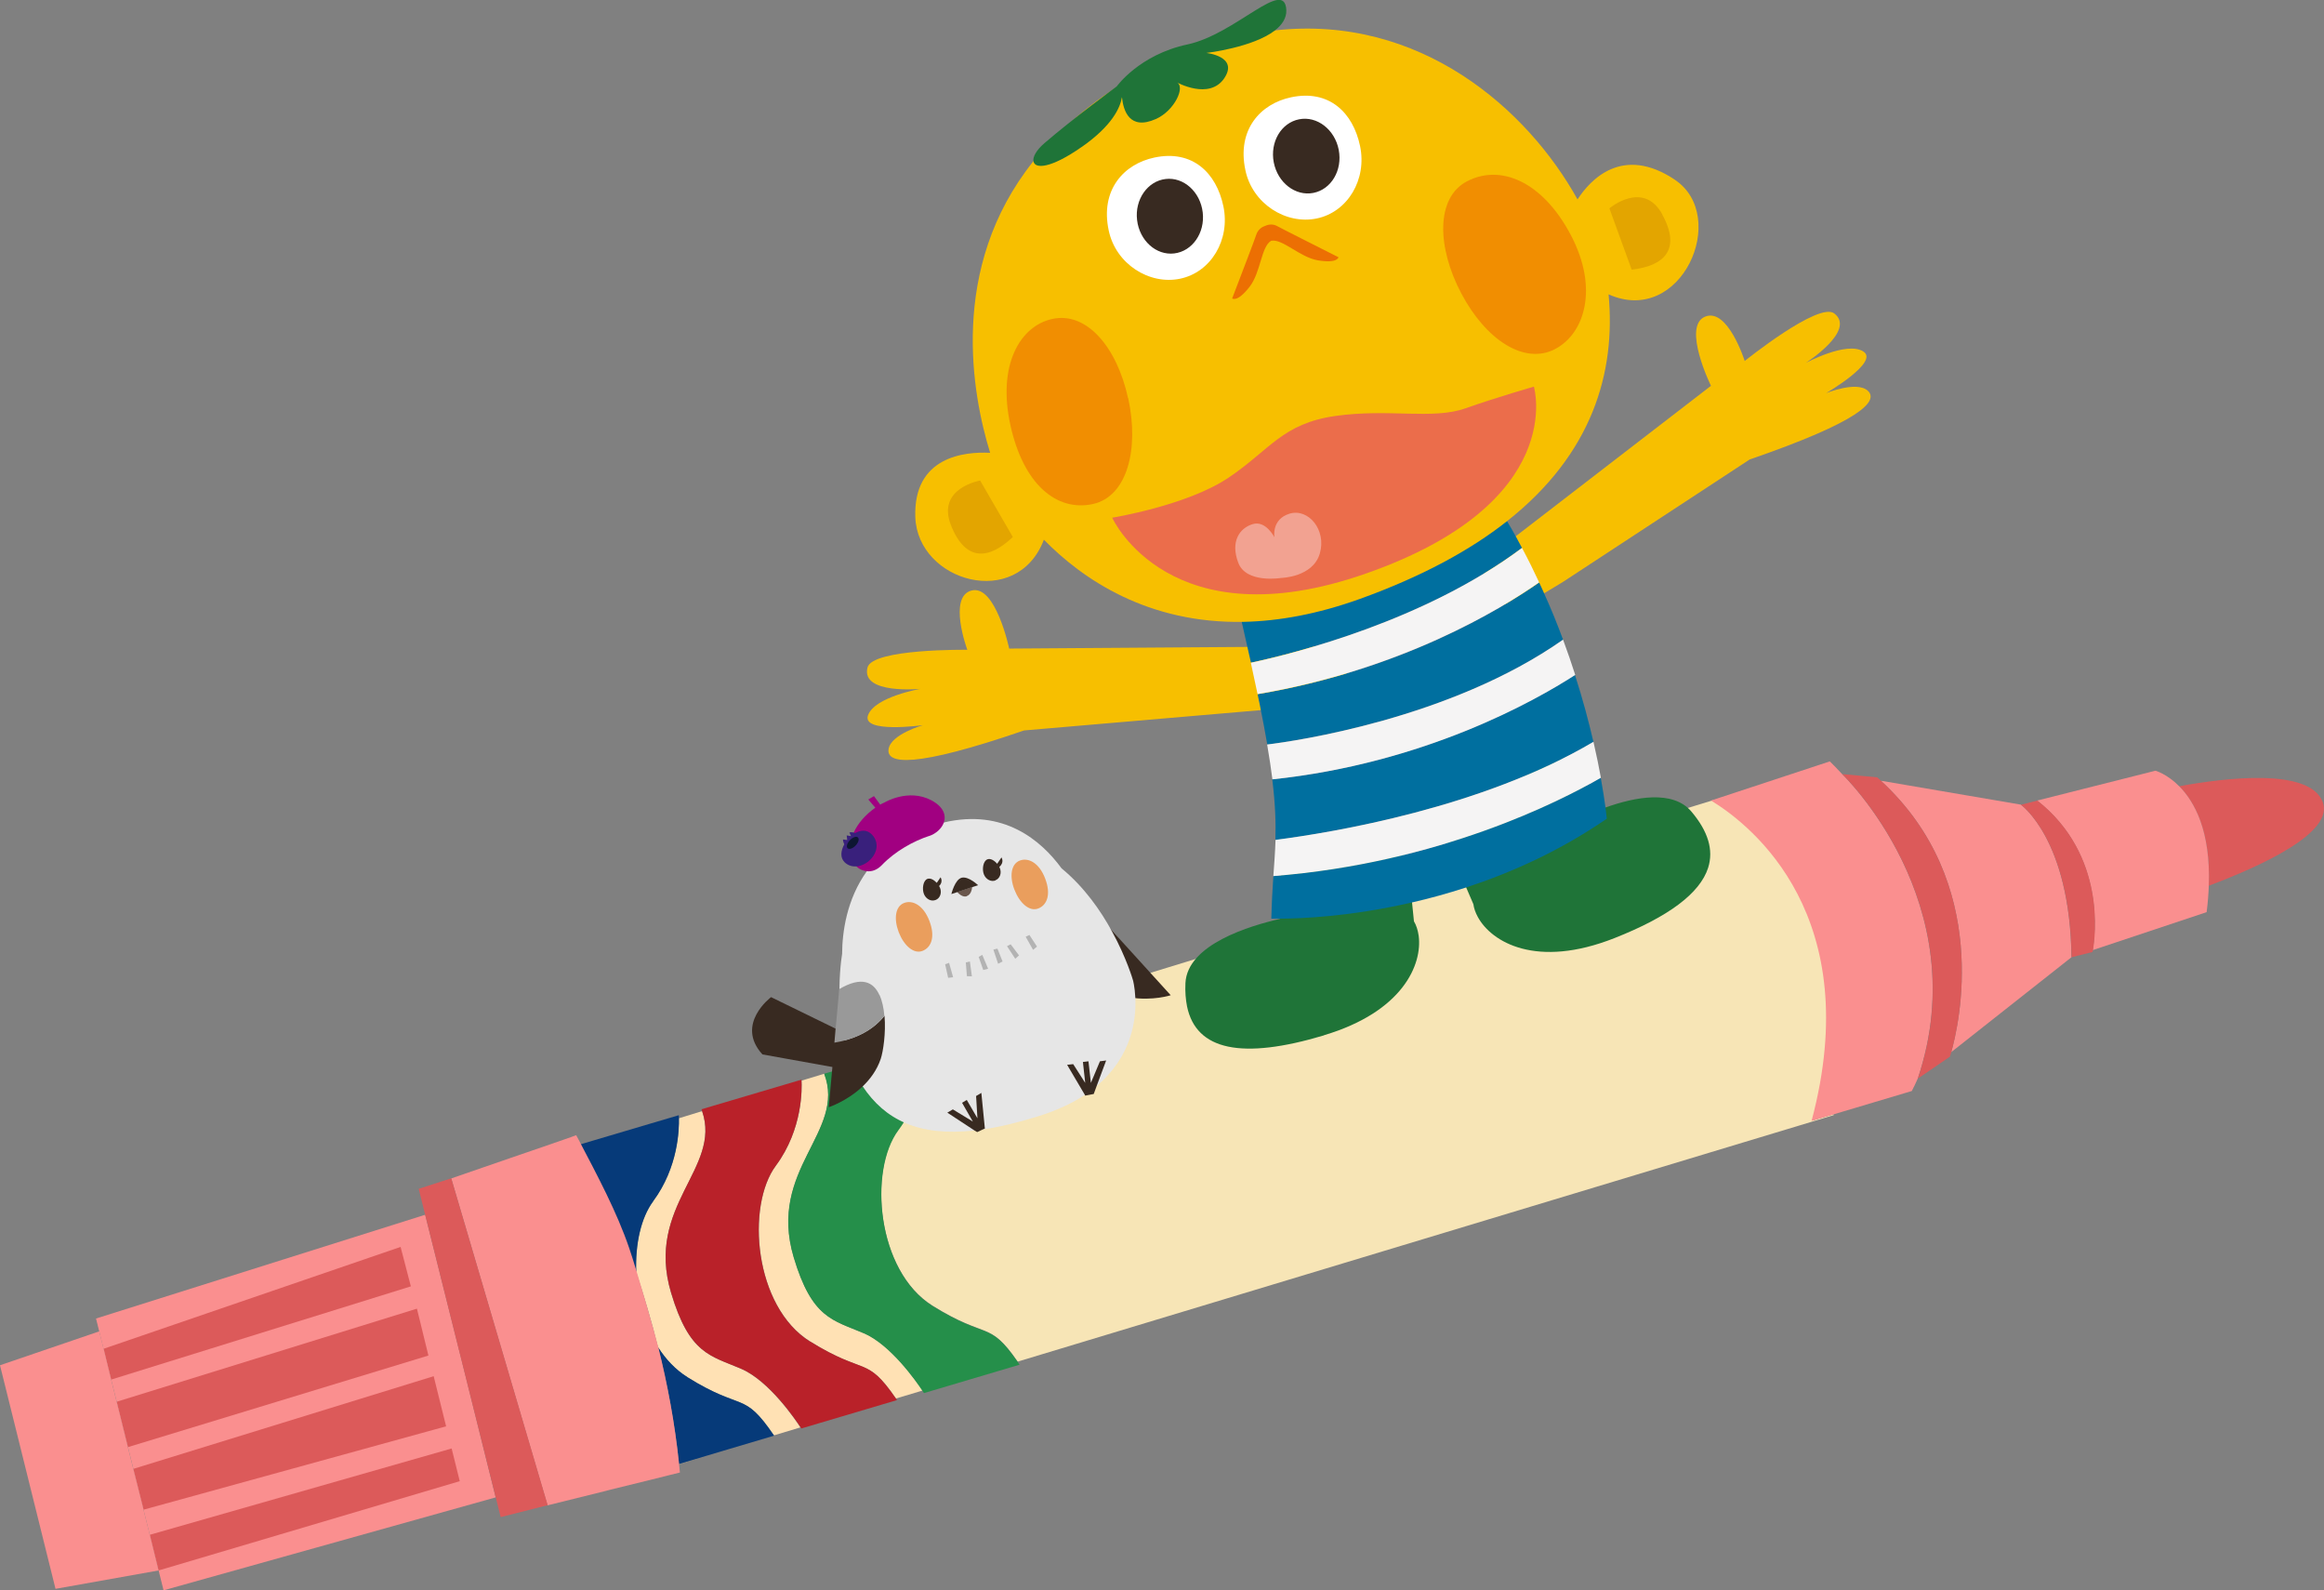
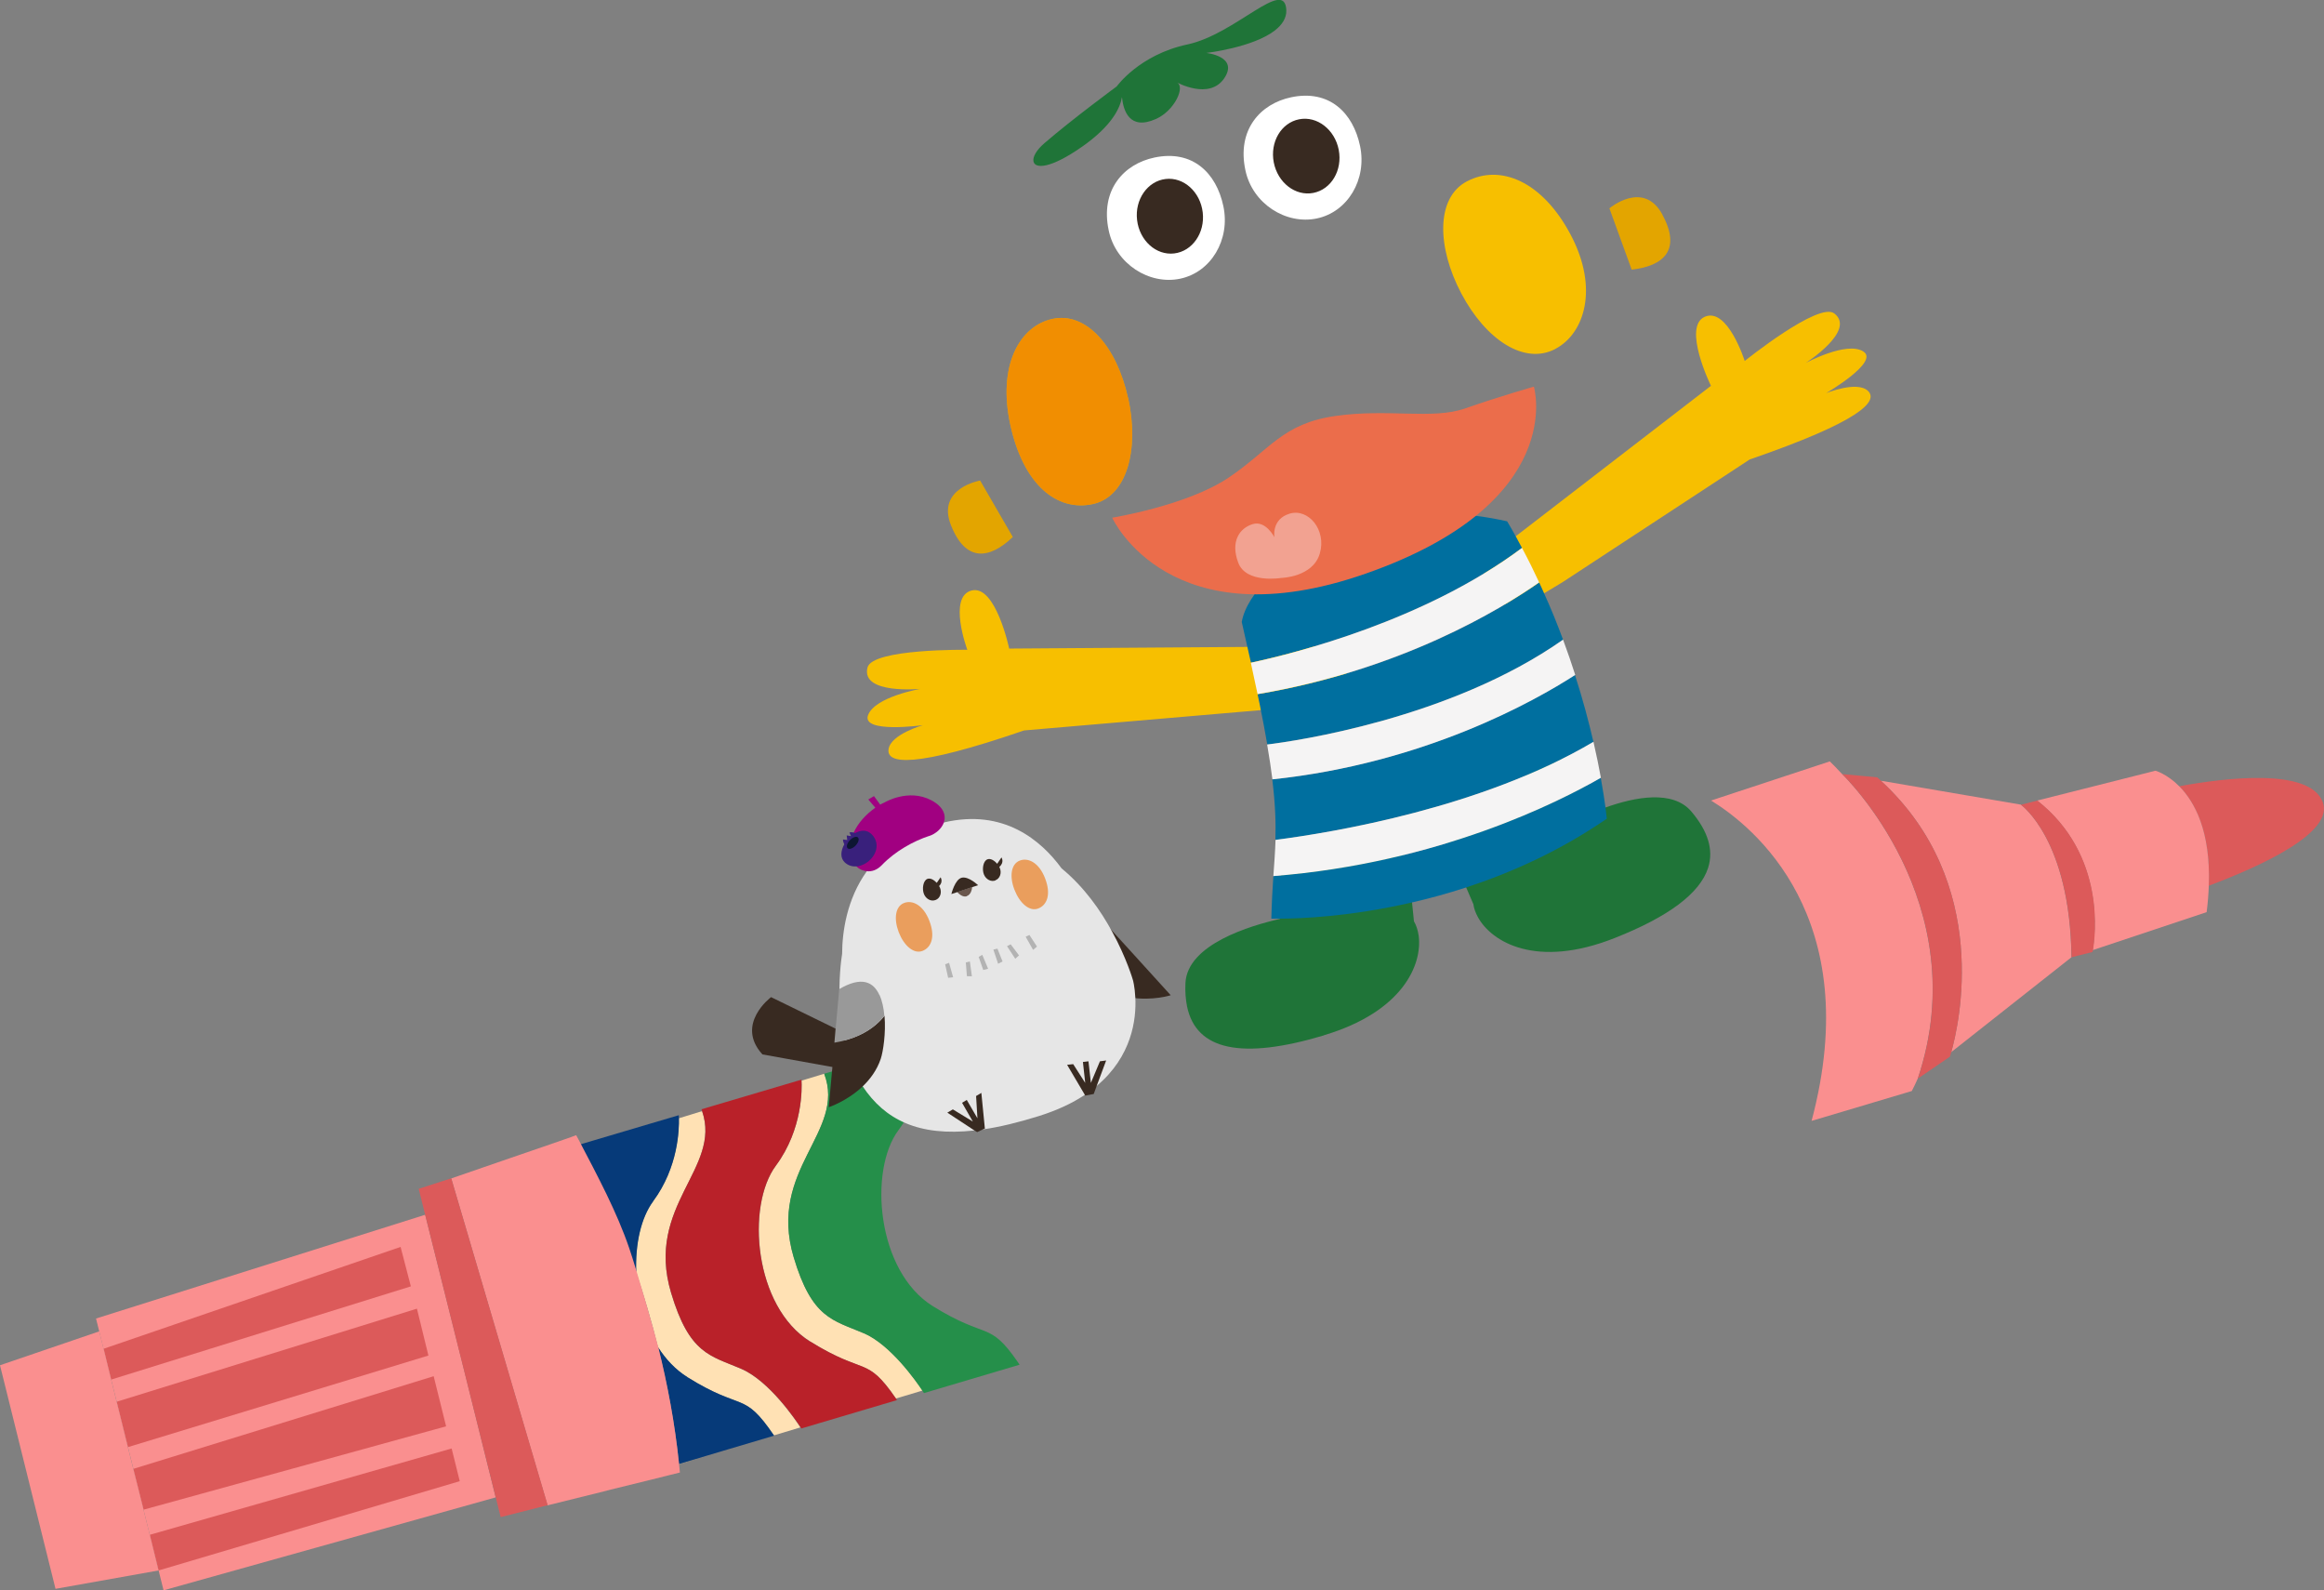
<svg xmlns="http://www.w3.org/2000/svg" id="Layer_2" data-name="Layer 2" viewBox="0 0 172.07 117.72">
  <rect x="0" y="0" width="172.07" height="117.72" fill="#808080" stroke="none" />
  <defs>
    <style>
      .cls-1 {
        fill: #fa8f8f;
      }

      .cls-2 {
        fill: #f7bf00;
      }

      .cls-3 {
        fill: #f7e5b6;
      }

      .cls-4 {
        fill: #f8db92;
      }

      .cls-5 {
        fill: #006f9f;
      }

      .cls-6 {
        fill: #6a574d;
      }

      .cls-7, .cls-8 {
        fill: #ec6f03;
      }

      .cls-9 {
        fill: #eb6d4b;
      }

      .cls-10 {
        fill: #e6e6e6;
      }

      .cls-11 {
        fill: #f5f4f4;
      }

      .cls-12 {
        fill: #fff;
      }

      .cls-13 {
        fill: #ffe1b4;
      }

      .cls-14 {
        fill: #f2a291;
      }

      .cls-15 {
        fill: #e3a500;
      }

      .cls-16 {
        fill: #999;
      }

      .cls-17 {
        fill: #a10081;
      }

      .cls-18 {
        fill: #b3b3b3;
      }

      .cls-19 {
        fill: #b92129;
      }

      .cls-20 {
        fill: #dc5a5a;
      }

      .cls-21 {
        fill: #1f7438;
      }

      .cls-22 {
        fill: #063a79;
      }

      .cls-23 {
        fill: #382a21;
      }

      .cls-24 {
        fill: #0d1632;
      }

      .cls-25 {
        fill: #258f4a;
      }

      .cls-26 {
        fill: #39207c;
      }

      .cls-8 {
        opacity: .6;
      }
    </style>
  </defs>
  <g id="_デザインオブジェクト" data-name="デザインオブジェクト">
    <g>
      <g>
-         <path class="cls-3" d="M135.77,82.55v-.07s-1.52,.45-1.52,.45c4.04-15.13-4.38-21.85-7.37-23.71l-43.85,13.45-2.64,.81-8.44,2.59-5.91,1.81-4.64,1.42,7.01-2.08s.31,3.4-1.9,6.38c-2.21,2.98-1.62,10.46,2.54,13.05,4.08,2.54,4.15,1.04,6.3,4.14l60.43-18.25Z" />
        <path class="cls-20" d="M163.55,65.56c3.94-1.48,9.31-3.95,8.42-6.21-1-2.54-7.23-1.77-10.62-1.15,1.12,1.13,2.34,3.31,2.19,7.36Z" />
        <path class="cls-13" d="M54.87,101.32c-2.29-.98-3.84-1.09-5.19-5.63-1.92-6.45,3.76-9.19,2.3-13.44l-1.72,.53c.02,.8-.04,3.62-1.91,6.14-.9,1.21-1.33,3.17-1.25,5.24,.57,1.72,1.13,3.59,1.62,5.57,.57,.9,1.29,1.66,2.17,2.21,4.15,2.58,4.14,.98,6.41,4.31l1.96-.59c-.33-.51-2.31-3.45-4.4-4.34Z" />
        <path class="cls-13" d="M63.96,98.69c-2.29-.98-3.84-1.09-5.19-5.63-1.94-6.53,3.89-9.25,2.26-13.58l-1.68,.51c.03,.51,.12,3.57-1.9,6.29-2.21,2.98-1.62,10.44,2.54,13.02,4.11,2.56,4.14,1.01,6.35,4.22l1.97-.59c-.47-.71-2.36-3.4-4.34-4.25Z" />
        <path class="cls-4" d="M50.28,108.37s0,0,0,.01l2.14-.65-2.14,.64Z" />
        <path class="cls-1" d="M154.95,70.33l8.43-2.81c.09-.7,.14-1.35,.16-1.96,.15-4.06-1.07-6.23-2.19-7.36-.91-.92-1.76-1.15-1.76-1.15l-8.76,2.21c5.13,4.04,4.28,10.12,4.11,11.08Z" />
        <path class="cls-1" d="M144.46,77.89l8.91-7.03c-.1-8.73-3.75-11.3-3.75-11.3l-10.36-1.77c8.25,7.59,5.77,18.13,5.21,20.1Z" />
        <polygon class="cls-1" points="12.11 117.72 36.7 110.84 34.37 101.46 31.48 89.92 7.11 97.6 12.11 117.72" />
        <polygon class="cls-20" points="29.66 92.3 7.67 99.84 7.67 99.84 8.23 102.12 30.42 95.22 29.66 92.3" />
        <polygon class="cls-20" points="30.87 96.87 8.64 103.76 9.47 107.12 31.72 100.34 30.87 96.87" />
        <polygon class="cls-20" points="10.63 111.75 33.03 105.58 32.11 101.87 9.87 108.73 10.55 111.44 10.63 111.75" />
        <polygon class="cls-20" points="34.04 109.64 33.44 107.22 11.09 113.61 11.74 116.25 34.04 109.64" />
        <path class="cls-1" d="M134.13,82.97l1.52-.45,5.9-1.76c.16-.31,.31-.62,.44-.92h0s0,0,0,0c4.36-13-5.6-22.54-5.6-22.54h0c-.19-.2-.34-.37-.48-.51-.08-.08-.15-.15-.21-.21-.14-.14-.22-.22-.22-.22l-8.8,2.9s.06,.04,.09,.05c2.99,1.85,11.39,8.55,7.36,23.66Z" />
        <path class="cls-20" d="M142,79.84s0,0,0,0l2.37-1.62s.04-.12,.1-.33c.56-1.98,3.04-12.51-5.21-20.1-.09-.08-.17-.17-.27-.25l-2.59-.24h0s9.96,9.54,5.6,22.54Z" />
        <path class="cls-20" d="M153.37,70.86l1.56-.39s.01-.05,.03-.13c.17-.96,1.01-7.04-4.11-11.08h0s-1.22,.31-1.22,.31c0,0,3.65,2.57,3.75,11.3Z" />
        <polygon class="cls-1" points="11.09 113.61 10.55 111.44 9.87 108.73 9.47 107.12 8.68 103.93 8.23 102.12 7.67 99.84 7.35 98.55 0 101.06 4.11 117.61 11.74 116.25 11.74 116.25 11.09 113.61" />
        <path class="cls-25" d="M69.06,96.68c-4.16-2.59-4.75-10.05-2.54-13.02,2.21-2.98,1.9-6.37,1.9-6.37l-6.99,2.07-.41,.12s0,0,0,0c1.64,4.33-4.2,7.05-2.26,13.58,1.36,4.55,2.9,4.65,5.19,5.63,1.98,.85,3.87,3.54,4.34,4.25,.07,.11,.12,.18,.12,.18l7.08-2.1c-.05-.07-.1-.14-.14-.21-2.14-3.09-2.22-1.6-6.29-4.13Z" />
        <path class="cls-19" d="M59.98,99.31c-4.16-2.59-4.75-10.05-2.54-13.02,2.02-2.72,1.93-5.79,1.9-6.29,0-.05,0-.08,0-.08l-7.4,2.19s.03,.1,.05,.14c1.46,4.24-4.23,6.98-2.3,13.44,1.36,4.55,2.9,4.65,5.19,5.63,2.09,.89,4.07,3.83,4.4,4.34,.03,.05,.05,.08,.05,.08l7.08-2.1s-.05-.08-.08-.12c-2.21-3.21-2.24-1.67-6.35-4.22Z" />
        <path class="cls-22" d="M50.9,101.94c-.88-.55-1.6-1.32-2.17-2.21,.68,2.72,1.24,5.64,1.54,8.64l2.14-.64,.97-.29,3.94-1.17s-.01-.01-.02-.02c-2.27-3.34-2.27-1.73-6.41-4.31Z" />
        <path class="cls-22" d="M48.36,88.92c1.87-2.52,1.93-5.34,1.91-6.14,0-.14-.01-.23-.01-.23l-2.1,.62-5.67,1.68c.13,.23,.59,.95,.58,1.01,.8,1.7,2.75,4.43,4.04,8.31-.08-2.07,.35-4.02,1.25-5.24Z" />
        <path class="cls-1" d="M44.95,110.33l3.34-.82,1.36-.34,.69-.17c-.02-.21-.04-.41-.06-.62,0,0,0,0,0-.01-.31-3-.86-5.92-1.54-8.64-.25-1.02-1.63-5.83-2.15-7.33-.9-2.65-2.34-5.35-3.74-8.02-.04-.08-.19-.35-.19-.35l-.38,.14-1.32,.46-3.26,1.12-4.29,1.48,7.13,24.2,4.4-1.09Z" />
        <polygon class="cls-20" points="37.07 112.3 40.55 111.42 33.41 87.22 31 88 37.07 112.3" />
      </g>
      <g>
        <path class="cls-2" d="M137.95,26.01c-1.24-.77-4.26,.86-4.26,.86,0,0,3.77-2.4,2.12-3.67-1.15-.89-6.63,3.52-6.63,3.52,0,0-1.27-4.01-2.96-3.27-1.68,.74,.46,5.11,.46,5.11l-14.33,11.04c-4.9,3.41-1.87,6.37,1.34,4.7l2.01-1.21,13.85-9.08c8.19-2.82,9.56-4.32,8.75-5.08-.81-.76-3.09,.17-3.09,.17,0,0,3.98-2.32,2.75-3.08Z" />
        <path class="cls-21" d="M98.03,76.63c5.84-1.74,7.29-5.24,7.01-7.36-.06-.42-.18-.79-.35-1.07l-.14-1.38-.81-4.82-8.87,.53-.1,5.49c-2.16,.49-6.87,1.87-7,4.76-.03,.64,.02,1.21,.12,1.72,.68,3.27,4.09,3.95,10.14,2.14Z" />
        <path class="cls-21" d="M108.56,65.7l.53,1.23c.04,.3,.15,.62,.33,.95,1.02,1.87,4.35,3.84,10.12,1.56,4-1.58,6.32-3.31,6.93-5.2,.42-1.32,0-2.71-1.25-4.18-1.37-1.6-4.15-1.07-6.34-.29l-3.67-4.02-8.37,6.22,1.72,3.72Z" />
        <path class="cls-2" d="M97.58,47.85l-22.86,.16s-1-4.75-2.78-4.3c-1.78,.45-.32,4.39-.32,4.39,0,0-7.03-.1-7.39,1.31-.51,2.02,3.93,1.58,3.93,1.58,0,0-3.38,.58-3.89,1.95-.5,1.37,4.06,.74,4.06,.74,0,0-2.37,.67-2.54,1.77-.17,1.1,1.84,1.44,10.03-1.38l22.38-1.92c2.05-.5,2.23-3.82-.62-4.29h0Z" />
        <g>
          <path class="cls-5" d="M112.69,40.56c-.14-.26-.28-.52-.42-.78-.22-.4-.44-.79-.68-1.19-2.8-.63-7.52-1.2-12.05,.68-4.67,1.94-7.24,4.71-7.6,6.77,.11,.46,.22,.99,.32,1.42,.12,.55,.24,1.08,.36,1.59,3.27-.7,12.87-3.11,20.08-8.5Z" />
          <path class="cls-5" d="M94.2,57.69c.23,1.88,.27,3.22,.23,4.49,4.28-.56,15.31-2.39,23.55-7.26-.34-1.46-.78-3.14-1.37-4.96-2.99,1.93-11.15,6.54-22.42,7.73Z" />
          <path class="cls-5" d="M93.11,51.38c.05,.26,.11,.51,.16,.76,.22,1.1,.41,2.08,.56,2.97,1.99-.25,13.55-1.89,21.9-7.76-.42-1.14-.9-2.32-1.44-3.51-.11-.24-.21-.48-.33-.72-2.85,1.99-10.22,6.48-20.85,8.27Z" />
          <path class="cls-5" d="M94.28,64.85c-.06,.91-.12,1.91-.15,3.15,0,0,.23,0,.64,0,1.43,0,5.15-.13,9.78-1.2,1.28-.29,2.62-.66,4.01-1.11,3.36-1.1,6.97-2.72,10.41-5.09,0,0-.03-.29-.1-.83-.07-.52-.18-1.27-.35-2.2-3,1.73-11.97,6.32-24.25,7.28Z" />
          <path class="cls-11" d="M92.61,49.05c.18,.83,.35,1.6,.5,2.33,10.63-1.79,18-6.28,20.85-8.27-.39-.84-.81-1.7-1.27-2.55-7.21,5.39-16.81,7.8-20.08,8.5Z" />
          <path class="cls-11" d="M93.82,55.11c.17,.97,.29,1.82,.39,2.58,11.27-1.19,19.43-5.8,22.42-7.73-.27-.84-.57-1.72-.9-2.61-8.35,5.87-19.91,7.52-21.9,7.76Z" />
          <path class="cls-11" d="M94.44,62.18c-.03,.88-.09,1.72-.16,2.67,12.28-.96,21.25-5.54,24.25-7.28-.14-.77-.32-1.66-.55-2.66-8.24,4.88-19.27,6.71-23.55,7.26Z" />
        </g>
-         <path class="cls-2" d="M124.02,13.31c-3.89-2.6-6.27-.01-7.22,1.45-3.68-6.64-11.62-13.71-22.41-12.51-8.46,1.32-13.92,4.93-17.89,9.7-6.3,7.89-4.51,17.29-3.19,21.57-1.87-.1-5.7,.26-5.54,4.77,.18,4.77,7.53,6.9,9.52,1.66,2.84,2.9,7.69,6.24,14.84,6.08,2.55-.06,5.39-.56,8.54-1.69,4.61-1.66,8.19-3.61,10.91-5.76,6.33-4.99,8.06-11.02,7.52-16.79,5.4,2.41,8.97-5.77,4.91-8.48Z" />
        <path class="cls-12" d="M85.48,11.66c-2.29,.48-4.03,2.41-3.39,5.4,.52,2.48,3,4.05,5.29,3.57,2.29-.48,3.72-2.89,3.2-5.36-.52-2.48-2.29-4.2-5.1-3.61Z" />
        <path class="cls-12" d="M84.19,16.29c-.18-1.52,.77-2.88,2.11-3.04,1.34-.16,2.57,.95,2.75,2.47,.18,1.52-.77,2.88-2.11,3.04-1.34,.16-2.57-.95-2.75-2.47Z" />
        <path class="cls-12" d="M95.6,7.2c-2.29,.48-4.03,2.41-3.39,5.4,.52,2.48,3,4.05,5.29,3.57,2.29-.48,3.72-2.89,3.2-5.36-.52-2.48-2.29-4.2-5.1-3.61Z" />
        <path class="cls-12" d="M94.31,12.02c-.29-1.5,.55-2.93,1.88-3.19,1.33-.26,2.64,.76,2.93,2.26,.29,1.5-.55,2.93-1.88,3.19-1.33,.26-2.64-.76-2.93-2.26Z" />
        <path class="cls-2" d="M115.17,25.82c2.14-1.13,3.23-4.47,1.12-8.45-2.11-3.98-5.23-5.24-7.69-3.94-2.3,1.22-2.21,4.88-.4,8.3,1.81,3.42,4.66,5.31,6.96,4.1Z" />
-         <path class="cls-8" d="M115.17,25.82c2.14-1.13,3.23-4.47,1.12-8.45-2.11-3.98-5.23-5.24-7.69-3.94-2.3,1.22-2.21,4.88-.4,8.3,1.81,3.42,4.66,5.31,6.96,4.1Z" />
        <path class="cls-2" d="M83.52,29.46c-.83-3.78-3.07-6.41-5.61-5.85-2.42,.53-4.07,3.45-3.1,7.86,.97,4.41,3.44,6.42,6.11,5.84,2.54-.56,3.44-4.07,2.61-7.85Z" />
        <path class="cls-8" d="M83.52,29.46c-.83-3.78-3.07-6.41-5.61-5.85-2.42,.53-4.07,3.45-3.1,7.86,.97,4.41,3.44,6.42,6.11,5.84,2.54-.56,3.44-4.07,2.61-7.85Z" />
-         <path class="cls-7" d="M92.52,21.23c.83-1.07,.85-2.93,1.57-3.39l.04-.02c.84-.15,2.11,1.22,3.44,1.45,1.48,.25,1.53-.23,1.53-.23-1.68-.85-4.27-2.15-4.51-2.29-.27-.16-.6-.17-.89-.04l-.05,.02c-.3,.1-.53,.33-.63,.63-.08,.27-1.12,2.98-1.79,4.73,0,0,.36,.33,1.29-.86Z" />
        <path class="cls-9" d="M113.57,28.62s-2.66,.76-5.08,1.61c-2.42,.85-5.67,0-9.61,.56-3.94,.56-4.84,2.5-7.92,4.57-3.08,2.07-8.61,2.96-8.61,2.96,.06,.17,4.34,9.19,18.77,4.14,15.02-5.25,12.45-13.84,12.45-13.84Z" />
        <path class="cls-14" d="M95.49,38.02c-1.37,.41-1.13,1.75-1.13,1.75,0,0-.65-1.28-1.62-.97-.97,.3-1.65,1.29-1.06,2.85,.58,1.57,3.19,1.13,3.19,1.13,0,0,2.34-.05,2.85-1.81,.51-1.75-.85-3.36-2.23-2.95Z" />
        <path class="cls-23" d="M86.94,18.76c1.34-.16,2.29-1.52,2.11-3.04-.18-1.52-1.41-2.63-2.75-2.47-1.34,.16-2.29,1.52-2.11,3.04,.18,1.52,1.41,2.63,2.75,2.47Z" />
        <path class="cls-23" d="M97.24,14.28c1.33-.26,2.17-1.68,1.88-3.19-.29-1.5-1.6-2.52-2.93-2.26-1.33,.26-2.17,1.68-1.88,3.19,.29,1.5,1.6,2.52,2.93,2.26Z" />
        <path class="cls-15" d="M70.41,38.88c1.09,2.75,2.84,2.53,4.58,.87l-2.42-4.18s-3.25,.56-2.16,3.31Z" />
        <path class="cls-15" d="M123.09,15.89c-1.41-2.6-3.93-.47-3.93-.47l1.65,4.54c2.39-.27,3.69-1.48,2.27-4.07Z" />
        <path class="cls-21" d="M80.09,10.88c2.25-1.57,2.85-2.9,2.98-3.69,.1,.99,.55,2.49,2.51,1.62,1.39-.61,2.22-2.42,1.54-2.72,0,0,2.41,1.34,3.52-.29,1.1-1.63-1.32-1.88-1.32-1.88,0,0,3.45-.4,5.08-1.67,.52-.41,.86-.9,.84-1.5-.11-2.46-3.75,1.78-7.32,2.54-3.57,.76-5.24,3.11-5.24,3.11,0,0-3.24,2.38-5.34,4.19-.61,.52-.89,1.04-.82,1.36,.11,.56,1.27,.54,3.58-1.08Z" />
      </g>
      <g>
        <path class="cls-23" d="M66.39,79.84l-9.94-1.79c-2.04-2.24,.64-4.24,.64-4.24l9.36,4.57-.05,1.46Z" />
        <path class="cls-16" d="M78.73,69.33c.1,.47,.34,.96,.64,1.44,1.59,.41,3.04-.07,4.08-.61l-1.02-1.18-1.56-1.71-.04-.05c-1.89,.21-2.33,1.09-2.1,2.12Z" />
        <path class="cls-23" d="M79.09,70.29c.67,1.07,1.89,2.42,2.35,2.74,.72,.49,1.52,.7,2.25,.81,1.68,.26,2.99-.17,2.99-.17l-4.56-5.02c.73,1.04-1.66,2.16-3.04,1.64Z" />
        <path class="cls-10" d="M62.35,70.61c.01-1.63,.34-4.04,1.83-6.12,1.45-1.79,3.08-2.86,5.71-3.61,4.42-1.04,7.2,1.33,8.71,3.4,1.67,1.37,2.9,3.13,3.74,4.68,1.08,1.97,1.54,3.58,1.54,3.58,0-.02,.14,.49,.18,1.31,.08,1.6-.25,4.35-2.87,6.54l-.88,.66c-.9,.6-2.01,1.13-3.38,1.56-1.53,.48-2.91,.81-4.14,.99l-.64,.08c-4.14,.46-6.63-.79-8.28-3.27-2.32-3.58-1.67-8.91-1.52-9.8Z" />
        <path class="cls-6" d="M71.59,66.34c-.3,.1-.58-.16-.72-.31l1.11-.37c-.02,.2-.1,.57-.4,.67Z" />
        <path class="cls-23" d="M72.41,65.53l-.43,.14-1.11,.37-.43,.14s.26-1.09,.77-1.21,1.21,.56,1.21,.56Z" />
        <path class="cls-10" d="M76.87,67.25c-.66,.25-1.38-.41-1.76-1.39-.38-.98-.26-1.91,.4-2.16,.63-.24,1.43,.17,1.87,1.32,.44,1.14,.18,1.96-.51,2.23Z" />
        <path class="cls-8" d="M76.87,67.25c-.66,.25-1.38-.41-1.76-1.39-.38-.98-.26-1.91,.4-2.16,.63-.24,1.43,.17,1.87,1.32,.44,1.14,.18,1.96-.51,2.23Z" />
        <path class="cls-10" d="M68.81,68.16c.44,1.14,.18,1.96-.51,2.23-.66,.25-1.38-.41-1.76-1.39-.37-.98-.26-1.91,.4-2.16,.63-.24,1.43,.17,1.87,1.32Z" />
        <path class="cls-8" d="M68.81,68.16c.44,1.14,.18,1.96-.51,2.23-.66,.25-1.38-.41-1.76-1.39-.37-.98-.26-1.91,.4-2.16,.63-.24,1.43,.17,1.87,1.32Z" />
        <path class="cls-23" d="M69.54,65.6s.04,.08,.06,.12c.15,.37,0,.78-.33,.9-.33,.13-.71-.07-.86-.44-.15-.37-.07-.99,.25-1.12,.22-.09,.49,.07,.7,.29l.28-.41s.22,.33-.11,.65Z" />
        <polygon class="cls-18" points="76.78 70.07 76.49 70.31 75.94 69.34 76.22 69.21 76.78 70.07" />
        <polygon class="cls-18" points="75.45 70.72 75.17 70.97 74.56 70.04 74.83 69.9 75.45 70.72" />
        <polygon class="cls-18" points="74.23 71.17 73.9 71.34 73.55 70.29 73.85 70.22 74.23 71.17" />
        <polygon class="cls-18" points="70.27 71.27 70.57 72.34 70.2 72.38 69.98 71.38 70.27 71.27" />
        <polygon class="cls-18" points="71.81 71.17 71.96 72.27 71.59 72.26 71.51 71.24 71.81 71.17" />
        <polygon class="cls-18" points="73.16 71.71 72.8 71.8 72.46 70.83 72.73 70.68 73.16 71.71" />
        <path class="cls-23" d="M73.71,65.17c-.33,.13-.71-.07-.86-.44-.15-.37-.07-.99,.26-1.12,.23-.09,.52,.09,.72,.33l.32-.47s.24,.36-.16,.7c.02,.03,.03,.06,.04,.09,.15,.37,0,.78-.33,.9Z" />
        <path class="cls-17" d="M68.79,61.88c-1.13,.37-2.51,1.12-3.5,2.16-.35,.36-.74,.49-1.11,.45-.27-.03-.53-.13-.73-.32-.06-.06-.19-.23-.27-.43-.28-.74-.2-1.57,.02-2.09,.31-.71,.91-1.37,1.61-1.86l-.52-.61,.42-.25,.46,.63c.11-.06,.22-.12,.34-.17,0,0,1.74-1.04,3.43-.16,.92,.48,1.13,1.12,.94,1.66-.16,.45-.59,.83-1.1,1Z" />
        <path class="cls-26" d="M62.51,62.5c-.05-.11-.11-.27-.09-.36l.31,.04-.04-.34,.32,.05-.12-.27s.14-.04,.32,.01c.03,.01,.07,.02,.1,.04h0c.41-.23,.86-.27,1.21,.07,.54,.51,.5,1.28-.05,1.86-.28,.3-.67,.5-1.05,.53-.31,.03-.63-.06-.88-.3-.36-.35-.28-.87-.03-1.33Z" />
        <path class="cls-24" d="M62.93,62.19c.21-.22,.48-.31,.59-.2,.12,.11,.04,.38-.17,.6-.21,.22-.48,.31-.59,.2-.12-.11-.04-.38,.17-.6Z" />
        <polygon class="cls-23" points="70.55 82.12 72.03 83.02 71.23 81.63 71.58 81.42 72.37 82.78 72.27 81.13 72.66 80.9 72.92 83.54 72.8 83.59 72.35 83.8 72.15 83.68 70.14 82.36 70.55 82.12" />
        <polygon class="cls-23" points="79.46 78.77 80.35 80.16 80.18 78.61 80.59 78.56 80.77 80.16 81.44 78.56 81.9 78.5 81.2 80.38 80.98 80.98 80.35 81.1 80.32 81.04 79.01 78.82 79.46 78.77" />
-         <path class="cls-23" d="M61.79,77.17c1.17-.19,2.67-.69,3.7-1.98,.11,1.27-.1,2.65-.28,3.19-.28,.83-.78,1.5-1.32,2.02-1.16,1.11-2.53,1.56-2.53,1.56l.27-2.96,.17-1.84Z" />
+         <path class="cls-23" d="M61.79,77.17c1.17-.19,2.67-.69,3.7-1.98,.11,1.27-.1,2.65-.28,3.19-.28,.83-.78,1.5-1.32,2.02-1.16,1.11-2.53,1.56-2.53,1.56l.27-2.96,.17-1.84" />
        <path class="cls-16" d="M65.12,73.65c.2,.44,.31,.98,.36,1.55-1.03,1.29-2.53,1.79-3.7,1.98l.09-1.05,.05-.51,.21-2.33v-.07c1.66-.98,2.54-.54,2.98,.43Z" />
      </g>
    </g>
  </g>
</svg>